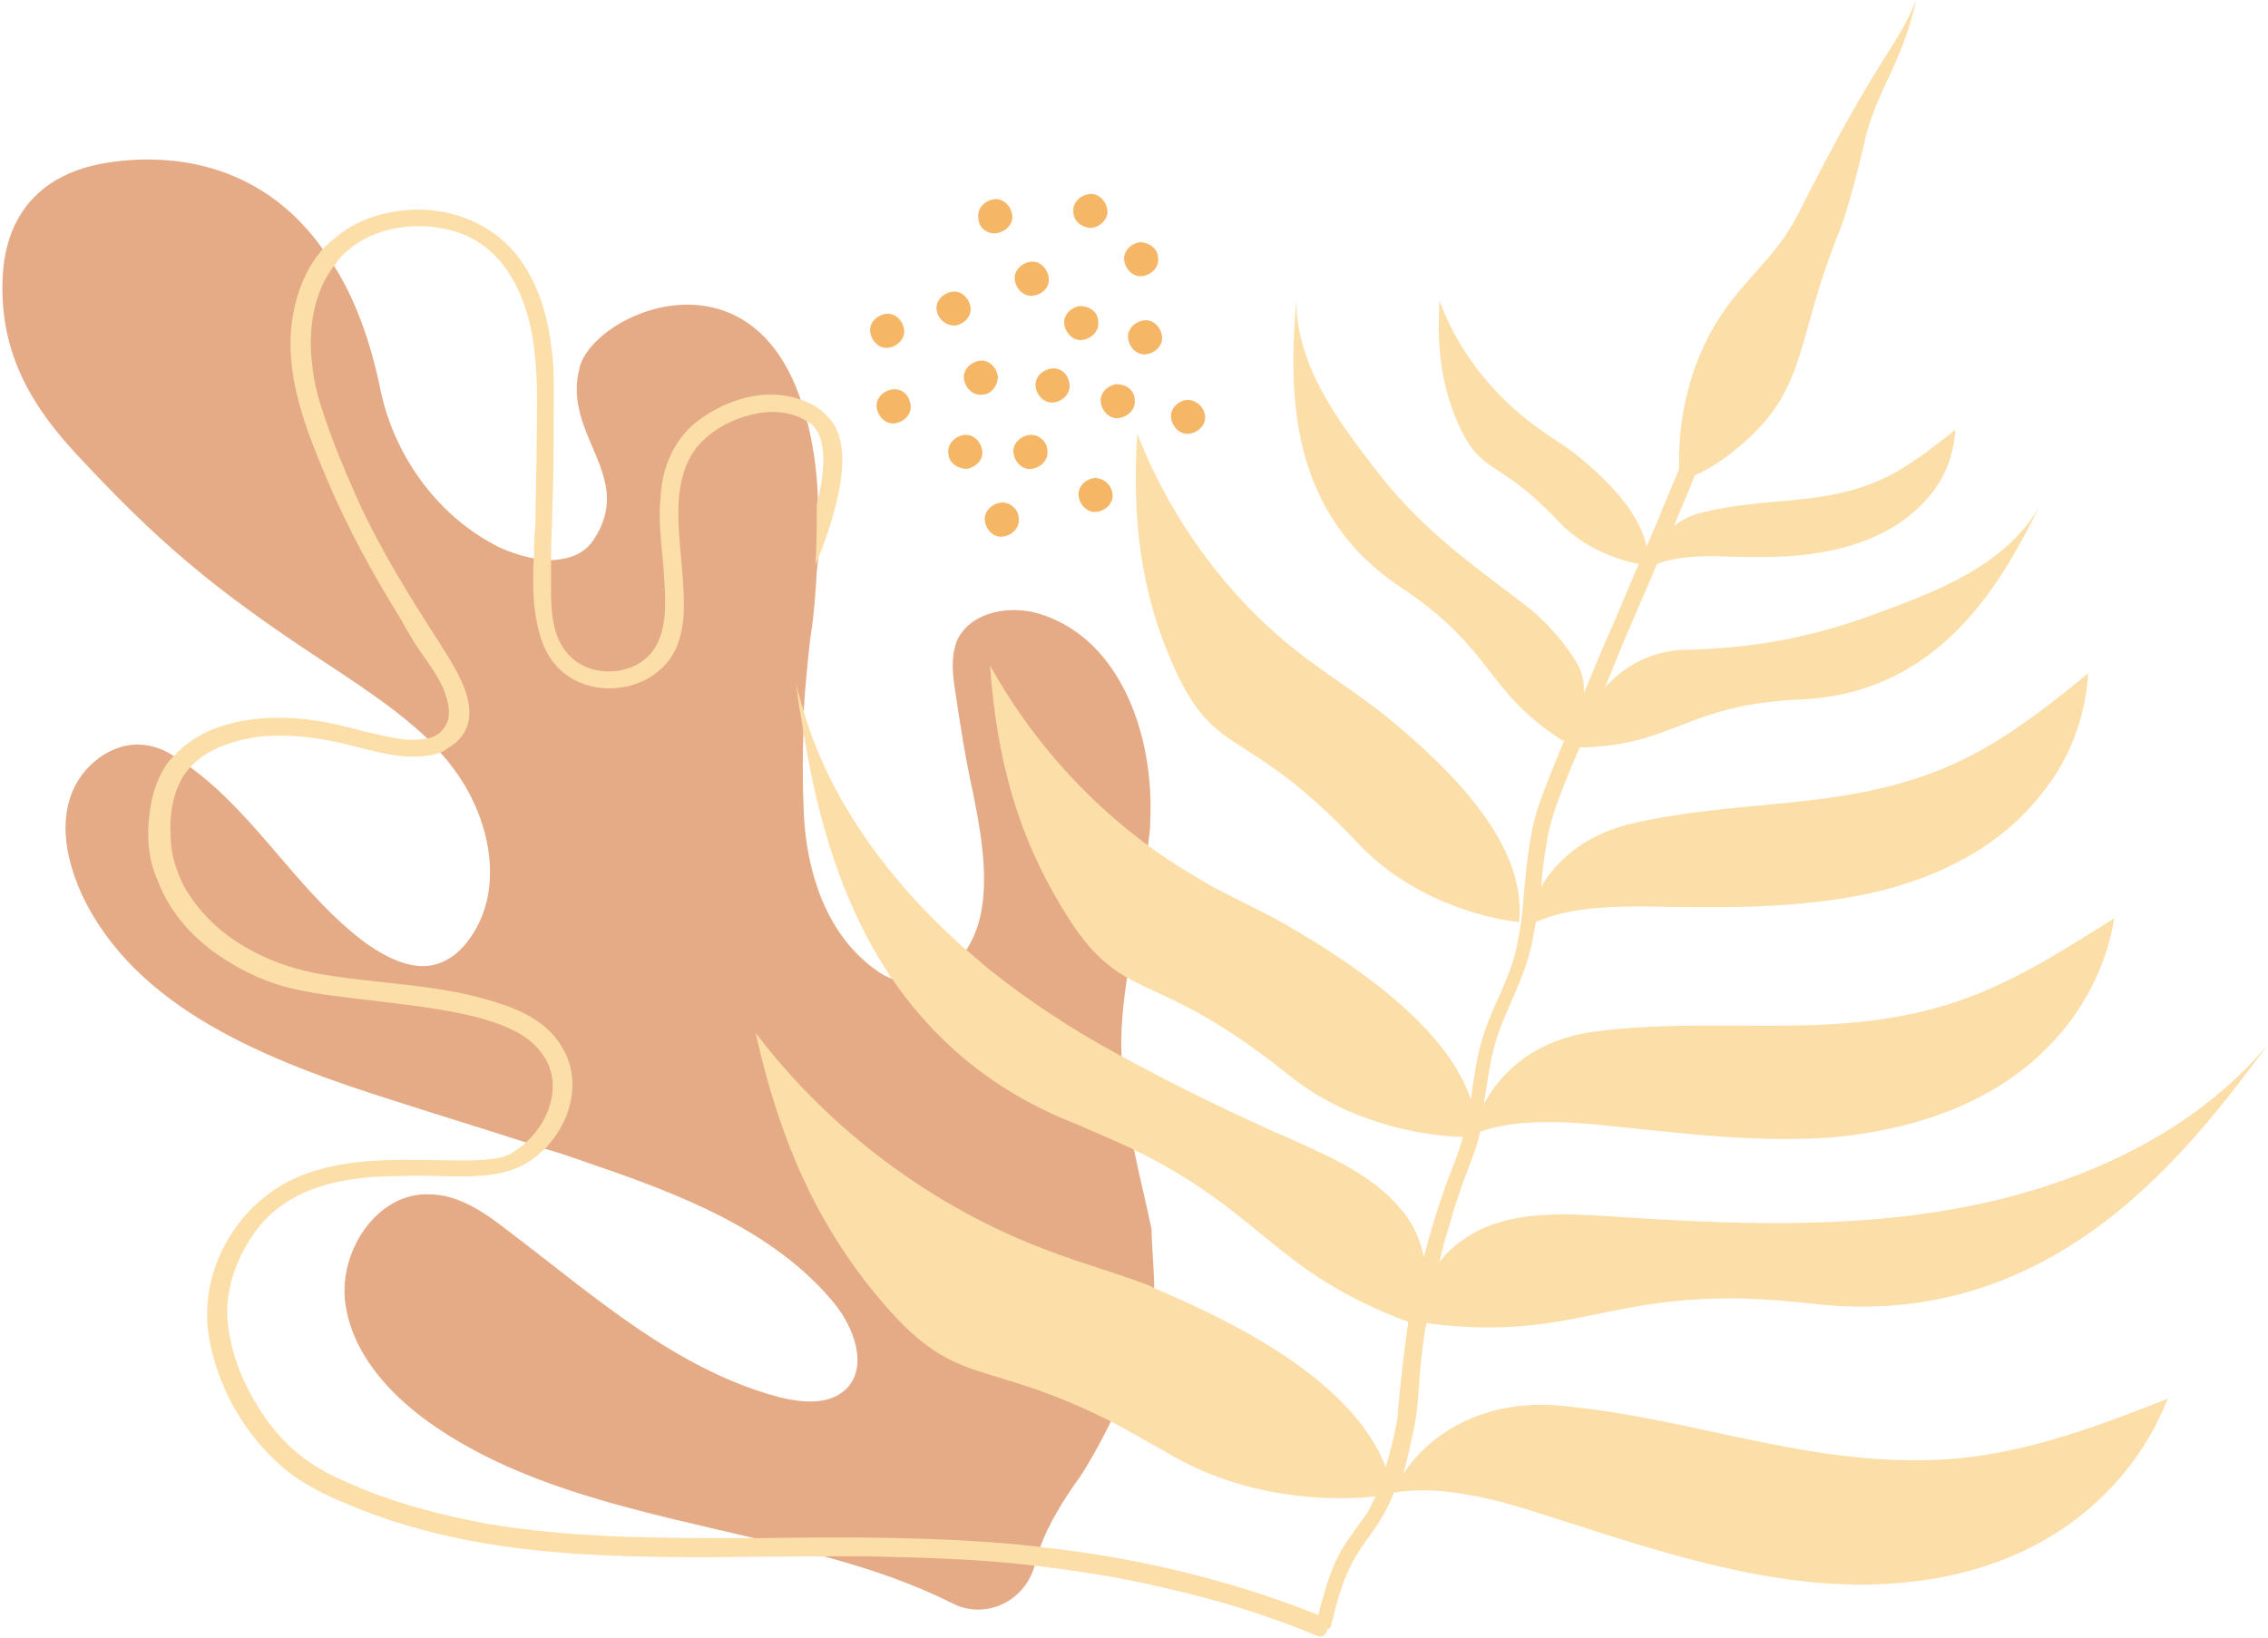
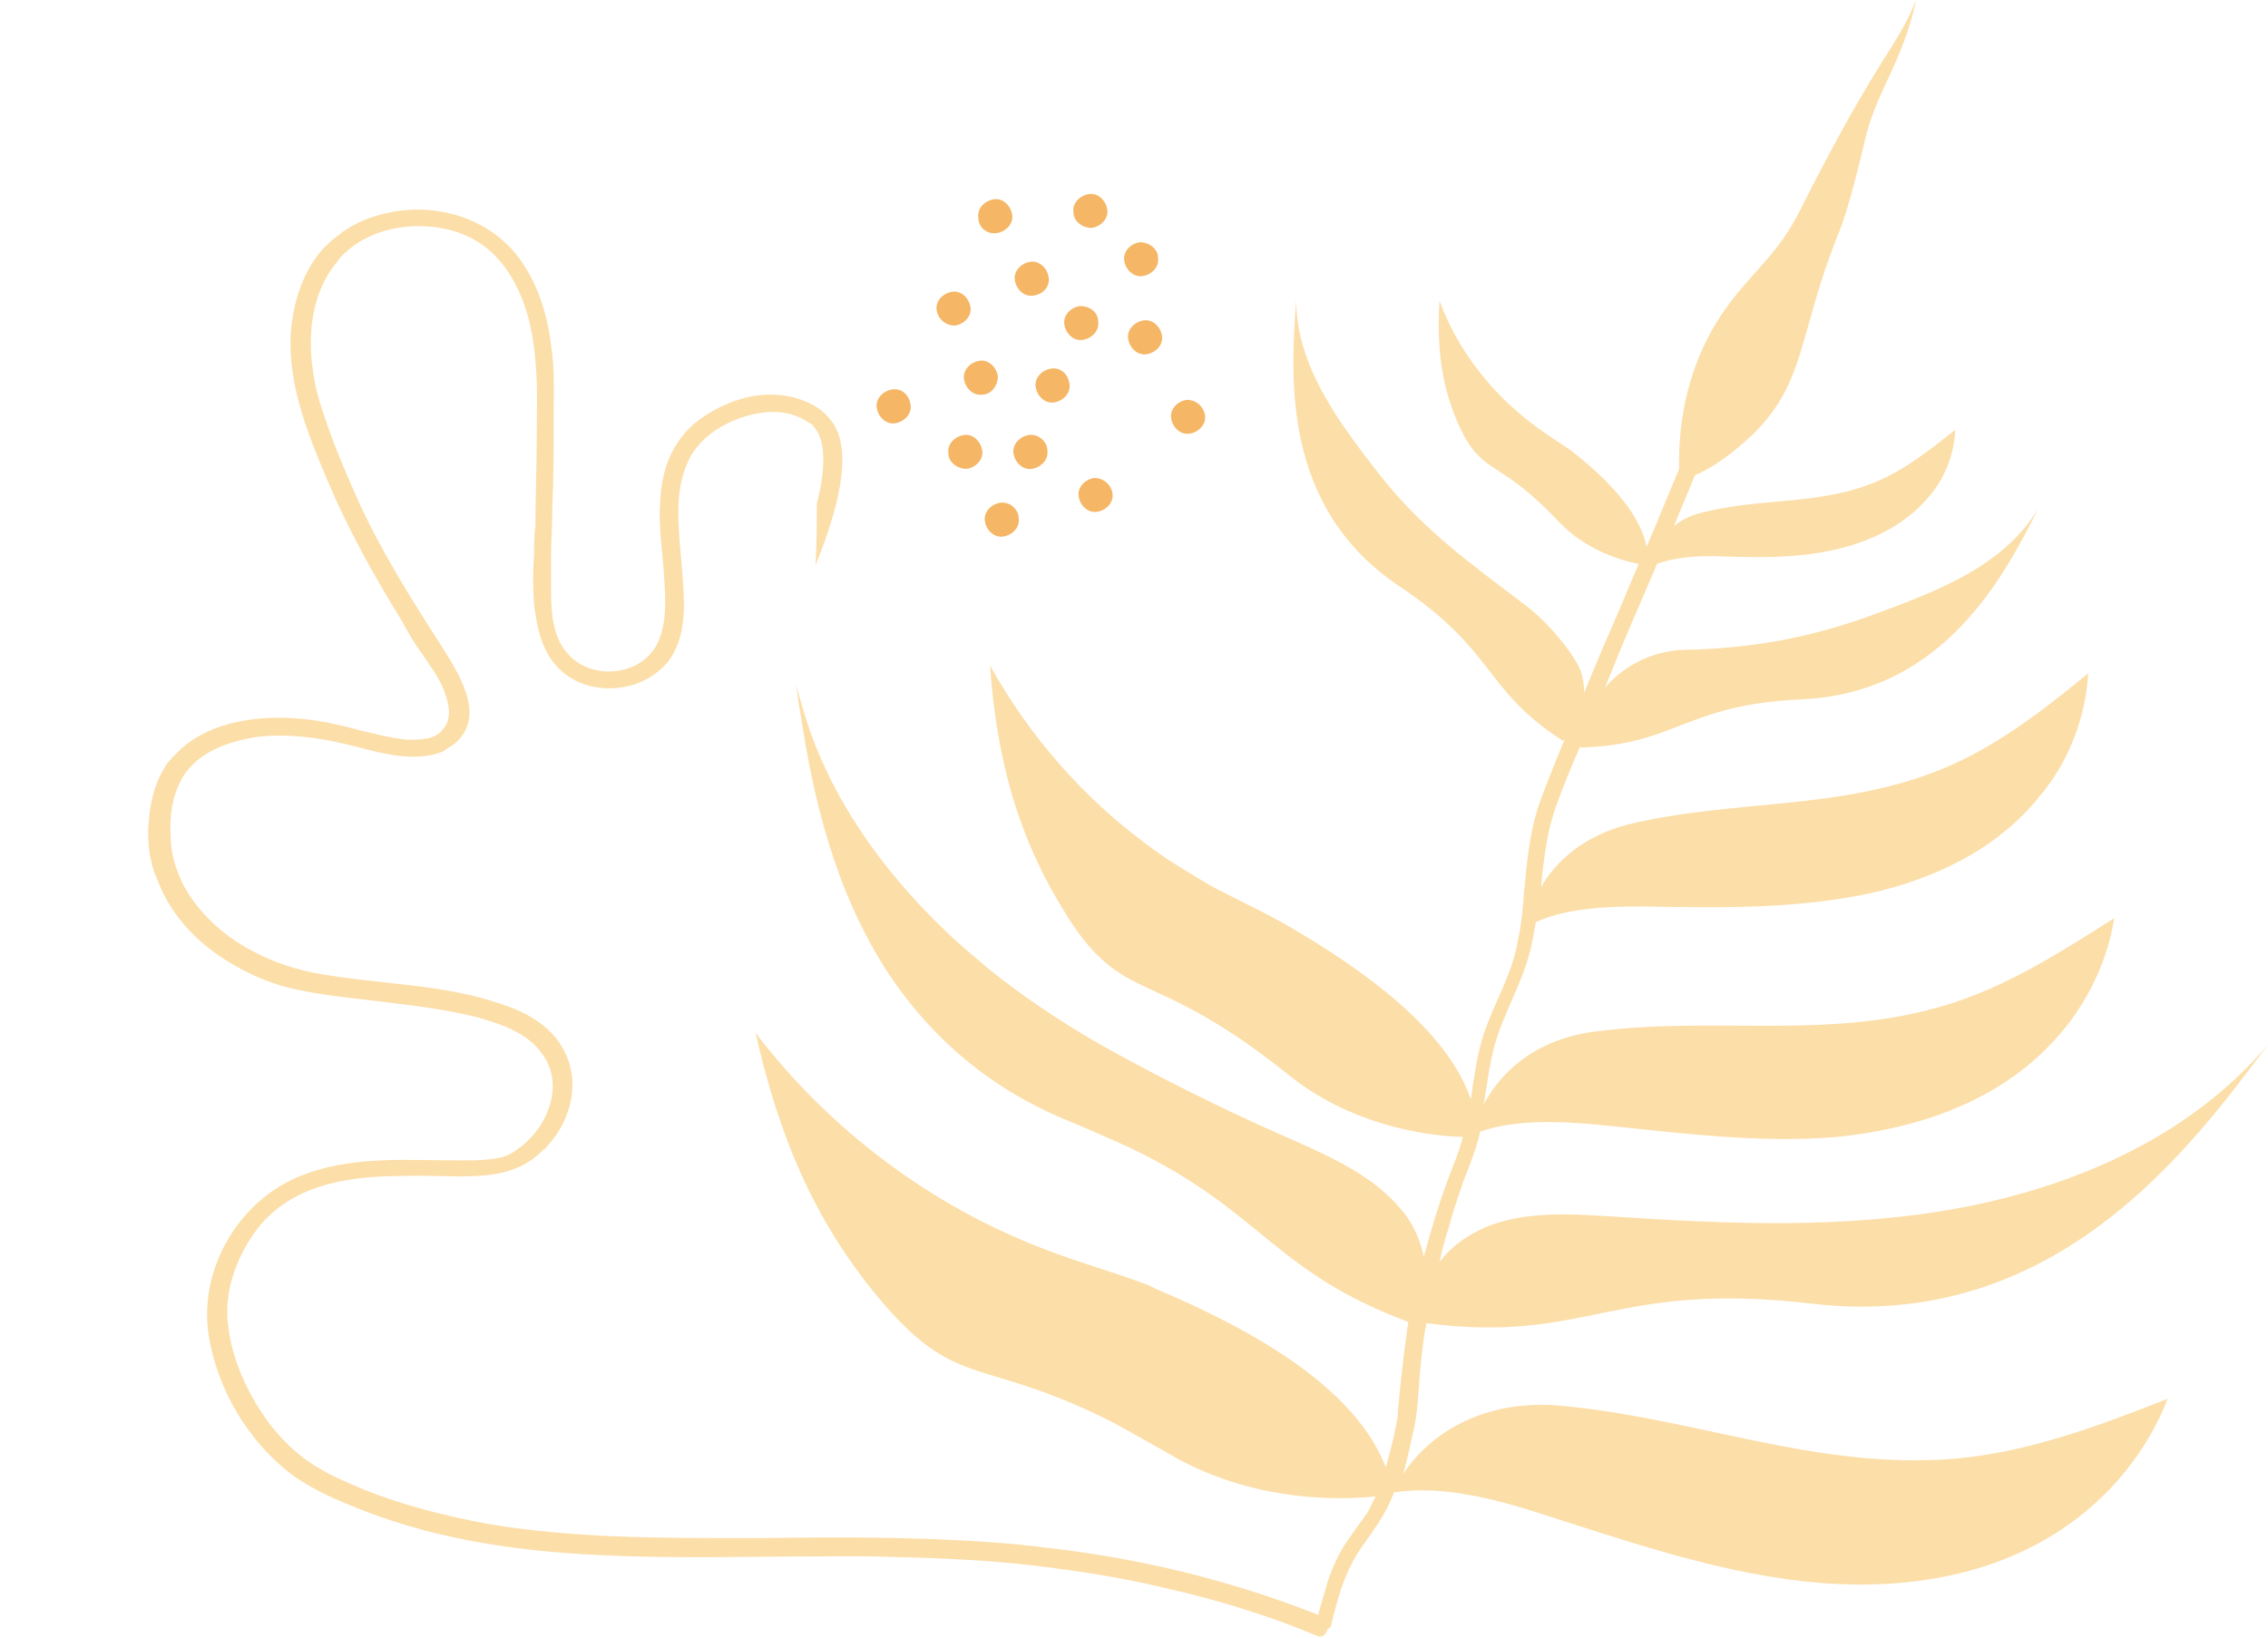
<svg xmlns="http://www.w3.org/2000/svg" height="125.8" preserveAspectRatio="xMidYMid meet" version="1.0" viewBox="6.5 9.7 174.1 125.8" width="174.1" zoomAndPan="magnify">
  <g id="change1_1">
-     <path d="M95.1,108.7c0,2.5-0.5,5-1.8,7.2c-0.6,1-1.1,2-1.6,3.1c-0.7,1.4-1.5,2.9-2.3,4.1c-1.3,1.8-2.4,3.6-3.1,5.5 c-0.2,0.4-0.3,0.9-0.4,1.4c-0.8,2.7-3.8,4.1-6.3,2.8c-3-1.5-6.2-2.6-9.5-3.5c-1.7-0.5-3.5-0.9-5.3-1.4c-8.8-2.1-17.9-3.8-25.1-8.8 c-3.3-2.3-6.2-5.5-6.7-9.4c-0.5-3.9,2.4-8.4,6.4-8.3c2.3,0,4.3,1.4,6.1,2.8c6.6,5,12.9,10.7,20.9,12.8c1.7,0.4,3.7,0.6,5-0.6 c1.8-1.7,0.7-4.8-1-6.8c-4.2-5-10.5-7.7-16.7-9.9c-1.8-0.6-3.6-1.3-5.4-1.8c-0.5-0.2-1-0.3-1.5-0.5c-3.4-1.1-6.7-2.1-10.1-3.2 c-9.5-3-19.9-7-24-16c-1-2.3-1.6-4.9-0.8-7.3c0.8-2.4,3.2-4.3,5.7-4c0.8,0.1,1.6,0.4,2.3,0.9c0.3,0.2,0.5,0.3,0.8,0.5 c0.1,0.1,0.3,0.2,0.4,0.3c5.2,3.8,8.4,9.8,13.6,13.6c1.6,1.1,3.6,2.1,5.4,1.5c1-0.3,1.9-1.1,2.5-2c2.7-3.8,1.5-9.3-1.3-13 c-0.3-0.4-0.6-0.8-0.9-1.1c-0.3-0.4-0.7-0.7-1-1.1c-2.6-2.5-5.8-4.5-8.8-6.5c-7.7-5.1-12-8.7-18.3-15.5c-4-4.3-5.8-8.4-5.6-13.4 c0.2-5,3-8.1,8-8.9c4.3-0.7,11.7-0.4,16.7,6.8c0.3,0.4,0.5,0.8,0.8,1.2c1.5,2.4,2.7,5.5,3.5,9.4c1,4.9,4.2,9.5,8.7,11.9 c0.9,0.5,2.1,0.9,3.2,1.1c0.5,0.1,0.9,0.1,1.4,0.1c1.3-0.1,2.4-0.5,3.1-1.6c3.2-4.9-2.5-8-1.1-13.2c1.1-4.2,13.2-9.5,17.1,2.9 c0.2,0.6,0.3,1.1,0.5,1.8c0.4,1.8,0.7,3.8,0.7,6.3c0.1,0.9,0.2,2.2-0.1,4.7c-0.1,1.6-0.2,3.3-0.5,5.1c-0.2,1.9-0.4,3.7-0.5,5.6 c0,0.3,0,0.6,0,0.9c-0.1,2.3-0.1,4.6,0,6.9c0.2,4.5,1.7,9.2,5.3,11.9c0.5,0.4,1,0.7,1.6,0.9c0.6,0.2,1.2,0.4,1.8,0.3 c0.9-0.1,1.7-0.5,2.4-1.1c0.5-0.4,1-1,1.4-1.5c2.1-3.2,1.3-8,0.5-12c-0.6-2.7-1-5.3-1.4-8c-0.2-1.3-0.3-2.6,0.2-3.8 c1.1-2.2,4.2-2.7,6.5-1.9c6.1,2,8.6,9.4,8.3,15.8c0,0.7-0.1,1.4-0.2,2.1c-0.4,3.4-1.1,6.7-1.6,10.1c-0.3,2-0.5,4-0.4,6 c0,0.3,0,0.6,0,0.9c0.1,2.2,0.5,4.3,1,6.4c0.4,2,0.9,3.9,1.3,5.9C94.9,105.3,95.1,107,95.1,108.7z" fill="#E5AB86" />
-   </g>
+     </g>
  <g id="change2_1">
-     <path d="M110.7,74.4c4,4.3,9.6,5.8,12.4,6.1c0.5-4.6-2.7-9.8-10.7-16.2c-1.7-1.3-3.5-2.5-5.3-3.8 c-6-4.4-10.6-10.6-13.3-17.5c-0.4,6.4,0.2,12.2,2.9,18.1C99.9,68.1,102.1,65.3,110.7,74.4z" fill="#FCDEA8" />
-   </g>
+     </g>
  <g id="change2_2">
    <path d="M156.6,121.7c5.6-0.5,11-2.5,16.3-4.6c-1.6,4.1-4.5,7.6-8.1,10c-5.8,3.9-13.1,4.8-20,4 c-6.9-0.8-13.5-3.1-20.1-5.2c-3.4-1.1-7.6-2.2-11.2-1.6c-0.4,1.1-1,2.1-1.7,3.1c-0.5,0.7-1.1,1.5-1.5,2.3c-0.8,1.5-1.2,3.1-1.6,4.7 c0,0.2-0.1,0.3-0.3,0.4c-0.1,0.4-0.4,0.7-0.8,0.5c-3.8-1.6-7.8-2.8-11.8-3.7c-3.3-0.8-6.7-1.3-10-1.7c-4.2-0.5-8.4-0.6-12.6-0.7 c-1,0-2.1,0-3.1,0c-5.9,0-11.7,0.2-17.6-0.1c-6.6-0.3-13.2-1.3-19.3-3.9c-1.5-0.6-2.9-1.3-4.2-2.2c-1.2-0.9-2.3-2-3.2-3.2 c-1.7-2.2-2.9-5-3.3-7.7c-0.7-4.9,2.2-10,6.8-12c4-1.7,8.3-1.3,12.5-1.3c0.8,0,1.7,0,2.4-0.1c0.9-0.1,1.5-0.3,2.2-0.9 c0.2-0.1,0.4-0.3,0.6-0.5c1.8-1.7,2.7-4.6,1.1-6.7c-1.1-1.6-3.2-2.3-5-2.8c-2.4-0.6-4.9-0.9-7.4-1.2c-2.4-0.3-4.8-0.5-7.2-1.1 c-1.9-0.5-3.7-1.4-5.3-2.5c-2-1.4-3.7-3.3-4.6-5.7C18,76,17.8,74.5,17.9,73c0.1-1.5,0.4-3,1.2-4.3c0.2-0.4,0.5-0.7,0.8-1 c2.9-3.2,8.4-3.3,12.3-2.4c1,0.2,1.9,0.5,2.9,0.7c0.8,0.2,1.7,0.4,2.6,0.5c0.5,0,1.1,0,1.6-0.1c0.5-0.1,0.9-0.3,1.2-0.7 c0.8-0.9,0.4-2.2,0-3.2c-0.4-0.9-1-1.7-1.6-2.6c-0.6-0.8-1.1-1.7-1.6-2.6c-2.1-3.4-4.1-7-5.7-10.8c-1.4-3.3-2.8-6.8-2.8-10.4 c0-2.6,0.8-5.4,2.5-7.3c0.3-0.3,0.6-0.6,1-0.9c1.2-1,2.6-1.6,4.2-1.9c3.5-0.7,7.3,0.4,9.6,3.2c1.6,2,2.4,4.5,2.7,7 c0.3,1.9,0.2,3.8,0.2,5.7c0,2.2,0,4.5-0.1,6.7c0,1.3-0.1,2.6-0.1,3.8c0,0.9,0,1.7,0,2.6c0,1.6,0.1,3.5,1.2,4.8 c1.7,2.1,5.4,1.9,6.8-0.4c0.9-1.5,0.8-3.5,0.7-5.1c-0.1-2.1-0.5-4.2-0.3-6.3c0.1-2.1,0.8-4.1,2.4-5.6c1.6-1.4,3.9-2.4,6-2.4 c0.8,0,1.6,0.1,2.4,0.4c0.9,0.3,1.7,0.8,2.3,1.6c1.5,1.9,1,5.7-1.2,11.1c0.1-1.7,0.1-3.2,0.1-4.7c0.6-2.3,0.8-4.8-0.2-5.9 c-0.1-0.2-0.3-0.3-0.5-0.4c-1-0.7-2.4-0.9-3.6-0.7c-2,0.3-4.2,1.4-5.3,3.2c-1,1.7-1.1,3.7-1,5.6c0.1,2,0.4,4,0.4,6 c0,1.8-0.4,3.7-1.8,4.9c-2.2,2-6.1,2-8.1-0.4c-1.1-1.3-1.4-3-1.6-4.6c-0.1-1.3-0.1-2.6,0-3.9c0-0.7,0-1.4,0.1-2.1 c0-2.2,0.1-4.4,0.1-6.6c0-2,0.1-4.1-0.1-6.1c-0.3-4.2-2-8.8-6.4-10c-3-0.8-6.5-0.2-8.6,2.1c-0.1,0.1-0.2,0.3-0.3,0.4 c-1.8,2.2-2.2,5.3-1.8,8.1c0.2,1.8,0.8,3.4,1.4,5.1c0.7,1.9,1.5,3.7,2.3,5.5c1.7,3.6,3.8,7,6,10.4c1.3,2.1,3.8,5.6,1.2,7.8 c-0.3,0.2-0.6,0.4-0.9,0.6c-0.7,0.3-1.5,0.4-2.3,0.4c-1.8,0-3.6-0.6-5.3-1c-2.2-0.5-4.5-0.8-6.8-0.5c-1.8,0.3-3.6,0.9-4.8,2.1 c-0.4,0.4-0.7,0.8-0.9,1.2c-0.7,1.3-0.9,2.9-0.8,4.3c0,1.3,0.4,2.6,1,3.8c1.1,2,2.8,3.6,4.7,4.7c1.7,1,3.4,1.6,5.3,2 c4.8,0.9,9.8,0.8,14.4,2.4c1.9,0.6,3.8,1.7,4.7,3.4c1.4,2.4,0.7,5.4-1.1,7.4c-0.1,0.1-0.2,0.3-0.4,0.4c-1.5,1.5-3.2,1.9-5.2,2 c-1.9,0.1-3.8-0.1-5.7,0c-4.2,0-8.7,0.7-11.3,4.4c-1.4,2-2.3,4.5-2,7c0.3,2.7,1.5,5.3,3.1,7.5c0.9,1.2,2,2.3,3.2,3.1 c1.3,0.9,2.8,1.5,4.2,2.1c3,1.2,6.2,2,9.4,2.6c6.5,1.1,13.1,1.1,19.6,1.1c0.5,0,1,0,1.5,0c6.6-0.1,13.2-0.1,19.8,0.5 c0.6,0.1,1.1,0.1,1.7,0.2c7.3,0.8,14.4,2.5,21.2,5.2c0.2-0.9,0.5-1.7,0.7-2.5c0.4-1.2,0.9-2.3,1.6-3.3c0.5-0.7,1-1.4,1.5-2.1 c0.2-0.4,0.4-0.8,0.6-1.2c-3.8,0.4-10.2,0.1-15.9-3.3c-1.6-0.9-3-1.7-4.3-2.4c-9.9-5-11.8-2.5-17.4-8.9c-5.4-6.2-8.2-13-10-21 c5.7,7.5,13.6,13.4,22.4,16.7c2.6,1,5.2,1.7,7.8,2.7c0.2,0.1,0.4,0.2,0.6,0.3c10.2,4.3,15.7,8.8,17.6,13.7c0-0.1,0-0.1,0-0.1 c0.3-1.1,0.6-2.2,0.8-3.3c0-0.2,0.1-0.4,0.1-0.6c0,0,0,0,0,0c0-0.1,0-0.2,0-0.3c0.2-2,0.4-4.1,0.7-6.1c0-0.3,0.1-0.5,0.1-0.8 c-10.4-3.9-11.1-8.4-21.2-13.3c-1.3-0.6-2.7-1.2-4.3-1.9c-6.7-2.6-11.2-6.8-14.3-11.4c-4.3-6.5-5.9-13.9-6.8-19.8 c-0.2-1-0.3-1.9-0.4-2.7c0.1,0.6,0.3,1.2,0.5,1.9c2,7.1,6.7,13.4,12.3,18.4c0.7,0.6,1.3,1.1,2,1.7c3.1,2.5,6.5,4.7,10,6.6 c4.4,2.4,8.9,4.6,13.5,6.6c2.9,1.3,6,2.7,8.1,5.2c0.9,1,1.5,2.3,1.8,3.7c0.5-1.9,1.1-3.9,1.8-5.8c0.4-1.1,0.9-2.2,1.2-3.4 c-3.3-0.1-8.8-1.1-13.3-4.7c-6.7-5.4-10-6.1-12.6-7.6c-1.5-0.9-2.9-2.1-4.5-4.7c-3.8-6-5.4-12.1-5.9-19.2c3,5.4,7.1,10.1,12.1,13.8 c1.6,1.2,3.3,2.2,5,3.2c2.1,1.1,4.3,2.1,6.3,3.3c7.8,4.6,12.1,8.9,13.5,13c0.1-0.4,0.1-0.9,0.2-1.3c0.2-1.3,0.4-2.5,0.8-3.7 c0.4-1.2,0.9-2.3,1.4-3.4c0.5-1.2,1-2.4,1.2-3.7c0.3-1.3,0.4-2.6,0.5-3.9c0.2-2.1,0.4-4.2,1-6.2c0.6-1.8,1.4-3.7,2.1-5.4 c0,0-0.1,0-0.1,0.1c-6.2-4-5.1-6.9-12.6-11.9c-9.1-6.1-8.3-16.2-7.9-22c0,5.2,3.4,9.6,6.6,13.7c3.3,4.1,6.7,6.5,10.9,9.7 c1.5,1.1,3.3,3.1,4.2,4.8c0.3,0.6,0.4,1.3,0.4,2c0.7-1.7,1.4-3.4,2.2-5.2c0.7-1.6,1.3-3.1,2-4.7c-1.6-0.3-4.2-1.2-6.1-3.2 c-4.7-5-5.8-3.5-7.6-7.2c-1.5-3.2-1.8-6.3-1.6-9.8c1.4,3.8,4,7.1,7.2,9.5c0.9,0.7,1.9,1.3,2.9,2c3.6,2.8,5.4,5.3,5.8,7.4 c0.3-0.8,0.7-1.6,1-2.4c0.5-1.2,1-2.4,1.5-3.6c-0.1-3.9,0.8-7.9,2.9-11.3c2.1-3.4,4.5-4.8,6.3-8.4c6.2-12.3,7.4-12.4,9-16.3 c-1.1,4.8-2.8,6.6-3.8,10.2c-0.5,2.1-1.4,5.9-2.2,7.8c-3.1,7.7-2.4,11.4-6.7,15.5c-1.3,1.2-2.7,2.3-4.3,3c-0.5,1.3-1.1,2.6-1.6,3.9 c0.6-0.5,1.4-0.9,2.4-1.1c4.5-1.1,8.8-0.5,13.1-2.3c2.2-0.9,4.2-2.5,6.1-4c-0.1,1.9-0.8,3.7-2,5.1c-1.9,2.3-4.7,3.6-7.7,4.2 c-2.9,0.6-5.9,0.5-8.9,0.4c-1.4,0-3,0.1-4.3,0.6c-1,2.4-2.1,4.8-3.1,7.3c-0.3,0.7-0.6,1.5-0.9,2.2c1.3-1.5,3.4-2.8,6-2.9 c5.2-0.1,9.7-0.9,14.6-2.7c4.9-1.8,10-3.7,12.7-8.2c-2.6,5.1-7.2,14.2-18.2,14.7c-9,0.4-9.6,3.5-17,3.7c0,0,0-0.1,0-0.1 c-0.2,0.5-0.4,0.9-0.6,1.4c-0.8,2-1.7,4-2,6.2c-0.2,1.1-0.3,2.1-0.4,3.2c1.1-1.9,3.2-3.9,6.7-4.8c8.4-2,16.2-1,24.2-4.3 c4.1-1.7,7.7-4.5,11.1-7.3c-0.2,3.4-1.5,6.8-3.7,9.4c-3.4,4.3-8.7,6.7-14.1,7.7c-5.4,1-10.9,0.9-16.4,0.8c-2.6,0-5.8,0.1-8.2,1.2 c-0.1,0.5-0.2,1.1-0.3,1.6c-0.5,2.5-1.8,4.7-2.6,7c-0.6,1.7-0.8,3.6-1.1,5.4c1.2-2.3,3.8-5,8.6-5.6c9.3-1.2,17.8,0.7,26.8-2 c4.7-1.4,8.9-4.1,13-6.7c-0.6,3.7-2.4,7.2-5.1,9.9c-4.2,4.3-10.2,6.3-16.2,6.9c-6,0.5-12-0.3-17.9-0.9c-3-0.3-6.7-0.5-9.5,0.5 c0,0,0,0.1,0,0.1c-0.3,1.3-0.8,2.5-1.3,3.8c-0.4,1.2-0.8,2.3-1.1,3.5c-0.3,0.9-0.5,1.7-0.7,2.6c0.9-1.2,2.2-2.1,3.6-2.7 c3-1.2,6.3-1,9.6-0.8c9,0.6,18.1,1,27-0.7c8.9-1.7,17.6-5.6,23.4-12.5c-5.9,7.9-16.3,22.1-35,19.9c-15.3-1.8-17.2,3.1-29.6,1.5 c-0.2,0.9-0.3,1.9-0.4,2.8c-0.2,1.7-0.2,3.4-0.5,5c-0.3,1.3-0.5,2.5-0.9,3.8c1.6-2.5,5.4-5.7,11.7-5.3 C136.6,118.5,145.8,122.6,156.6,121.7z" fill="#FCDEA8" />
  </g>
  <g fill="#F5B665" id="change3_1">
    <path d="M94,28.3c-0.7,0.1-1.3,0.7-1.2,1.4c0.1,0.7,0.7,1.3,1.4,1.2c0.7-0.1,1.3-0.7,1.2-1.4 C95.4,28.8,94.7,28.3,94,28.3z" />
    <path d="M87,31c-0.1-0.7-0.7-1.3-1.4-1.2c-0.7,0.1-1.3,0.7-1.2,1.4c0.1,0.7,0.7,1.3,1.4,1.2 C86.6,32.3,87.1,31.7,87,31z" />
    <path d="M83,27.6c0.7-0.1,1.3-0.7,1.2-1.4c-0.1-0.7-0.7-1.3-1.4-1.2c-0.7,0.1-1.3,0.7-1.2,1.4 C81.6,27.2,82.3,27.7,83,27.6z" />
-     <path d="M90.3,27.2c0.7-0.1,1.3-0.7,1.2-1.4c-0.1-0.7-0.7-1.3-1.4-1.2c-0.7,0.1-1.3,0.7-1.2,1.4 C88.9,26.7,89.6,27.2,90.3,27.2z" />
+     <path d="M90.3,27.2c0.7-0.1,1.3-0.7,1.2-1.4c-0.1-0.7-0.7-1.3-1.4-1.2c-0.7,0.1-1.3,0.7-1.2,1.4 C88.9,26.7,89.6,27.2,90.3,27.2" />
    <path d="M83.3,48.3c-0.7,0.1-1.3,0.7-1.2,1.4c0.1,0.7,0.7,1.3,1.4,1.2c0.7-0.1,1.3-0.7,1.2-1.4 C84.7,48.8,84,48.2,83.3,48.3z" />
    <path d="M85.5,43.1c-0.7,0.1-1.3,0.7-1.2,1.4c0.1,0.7,0.7,1.3,1.4,1.2c0.7-0.1,1.3-0.7,1.2-1.4 C86.9,43.6,86.2,43,85.5,43.1z" />
    <path d="M80.7,45.7c0.7-0.1,1.3-0.7,1.2-1.4c-0.1-0.7-0.7-1.3-1.4-1.2c-0.7,0.1-1.3,0.7-1.2,1.4 C79.3,45.2,80,45.7,80.7,45.7z" />
    <path d="M75,39.6c-0.7,0.1-1.3,0.7-1.2,1.4c0.1,0.7,0.7,1.3,1.4,1.2c0.7-0.1,1.3-0.7,1.2-1.4 C76.3,40,75.7,39.5,75,39.6z" />
    <path d="M83.1,38.6c-0.1-0.7-0.7-1.3-1.4-1.2c-0.7,0.1-1.3,0.7-1.2,1.4c0.1,0.7,0.7,1.3,1.4,1.2 C82.6,40,83.1,39.3,83.1,38.6z" />
    <path d="M87.2,38c-0.7,0.1-1.3,0.7-1.2,1.4c0.1,0.7,0.7,1.3,1.4,1.2c0.7-0.1,1.3-0.7,1.2-1.4 C88.5,38.4,87.9,37.9,87.2,38z" />
    <path d="M89.4,33.2c-0.7,0.1-1.3,0.7-1.2,1.4c0.1,0.7,0.7,1.3,1.4,1.2c0.7-0.1,1.3-0.7,1.2-1.4 C90.8,33.7,90.2,33.2,89.4,33.2z" />
    <path d="M94.5,36.9c0.7-0.1,1.3-0.7,1.2-1.4c-0.1-0.7-0.7-1.3-1.4-1.2c-0.7,0.1-1.3,0.7-1.2,1.4S93.8,37,94.5,36.9z" />
-     <path d="M75.9,35c-0.1-0.7-0.7-1.3-1.4-1.2c-0.7,0.1-1.3,0.7-1.2,1.4c0.1,0.7,0.7,1.3,1.4,1.2 C75.4,36.3,76,35.7,75.9,35z" />
    <path d="M97.6,40.4c-0.7,0.1-1.3,0.7-1.2,1.4c0.1,0.7,0.7,1.3,1.4,1.2c0.7-0.1,1.3-0.7,1.2-1.4 C98.9,40.9,98.3,40.4,97.6,40.4z" />
    <path d="M79.8,34.7c0.7-0.1,1.3-0.7,1.2-1.4c-0.1-0.7-0.7-1.3-1.4-1.2c-0.7,0.1-1.3,0.7-1.2,1.4 C78.5,34.2,79.1,34.7,79.8,34.7z" />
-     <path d="M92.2,39.2c-0.7,0.1-1.3,0.7-1.2,1.4c0.1,0.7,0.7,1.3,1.4,1.2c0.7-0.1,1.3-0.7,1.2-1.4 C93.6,39.7,93,39.2,92.2,39.2z" />
    <path d="M90.5,46.4c-0.7,0.1-1.3,0.7-1.2,1.4s0.7,1.3,1.4,1.2c0.7-0.1,1.3-0.7,1.2-1.4 C91.8,46.9,91.2,46.4,90.5,46.4z" />
  </g>
</svg>